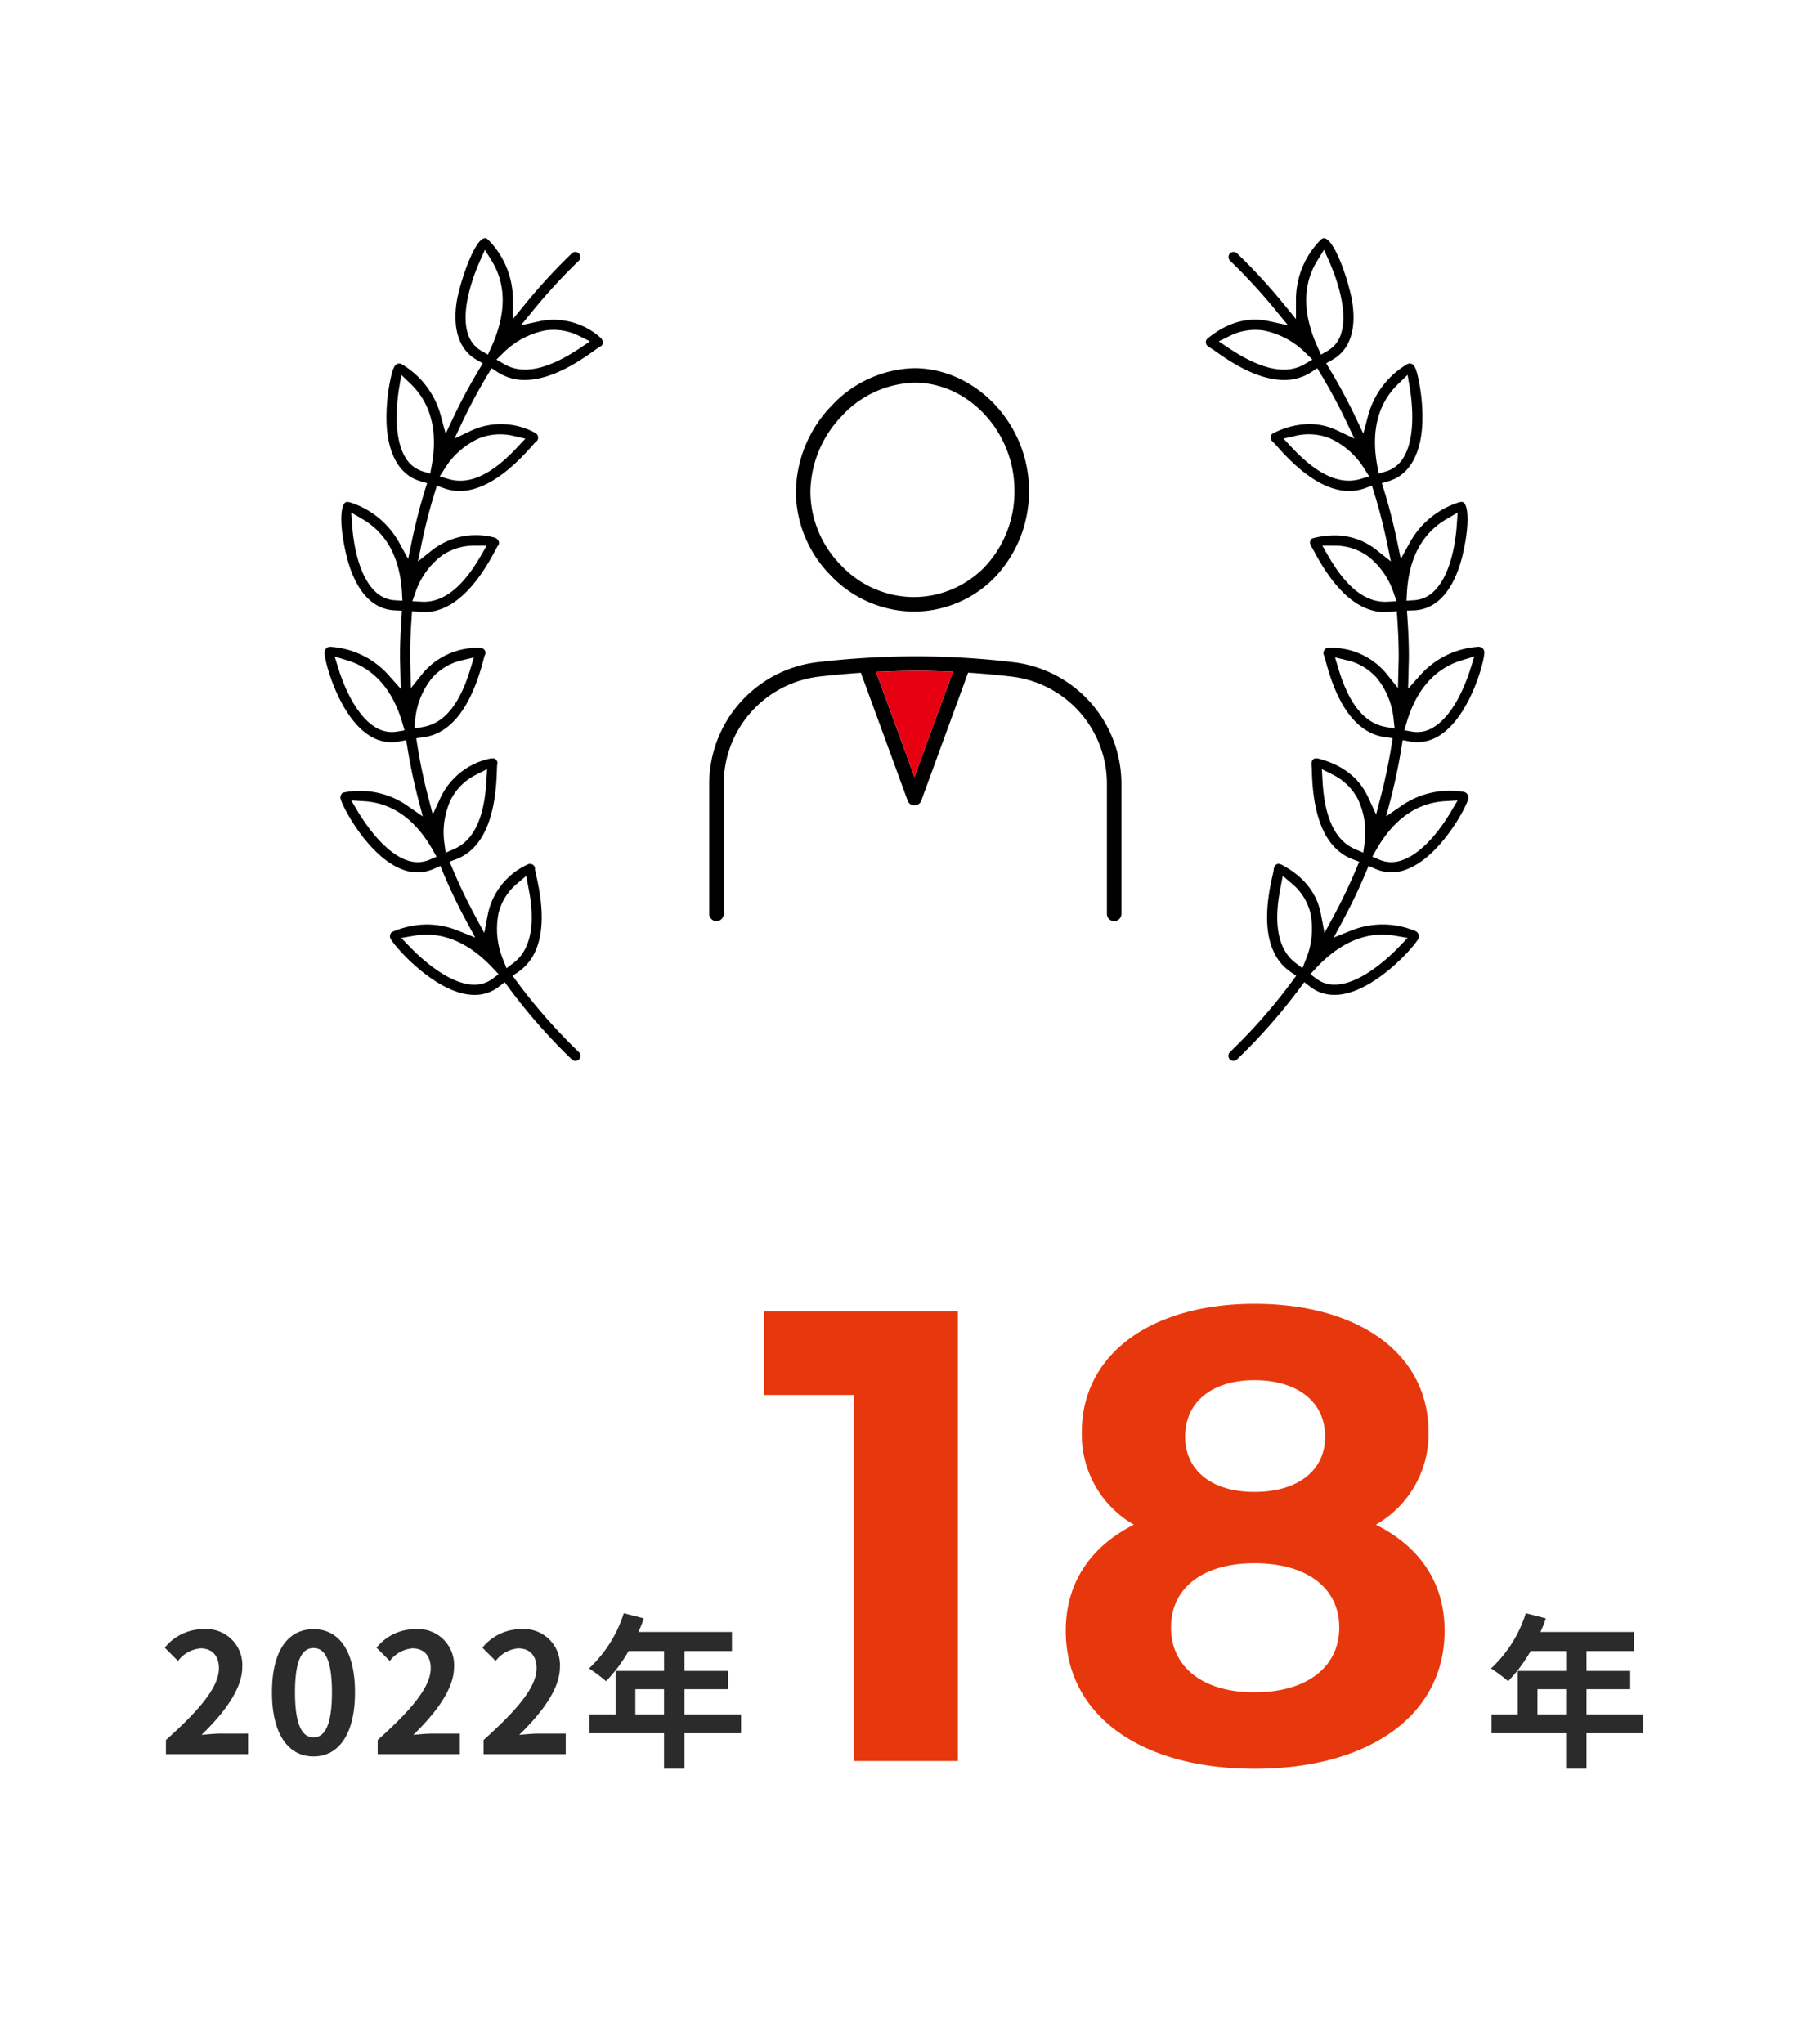
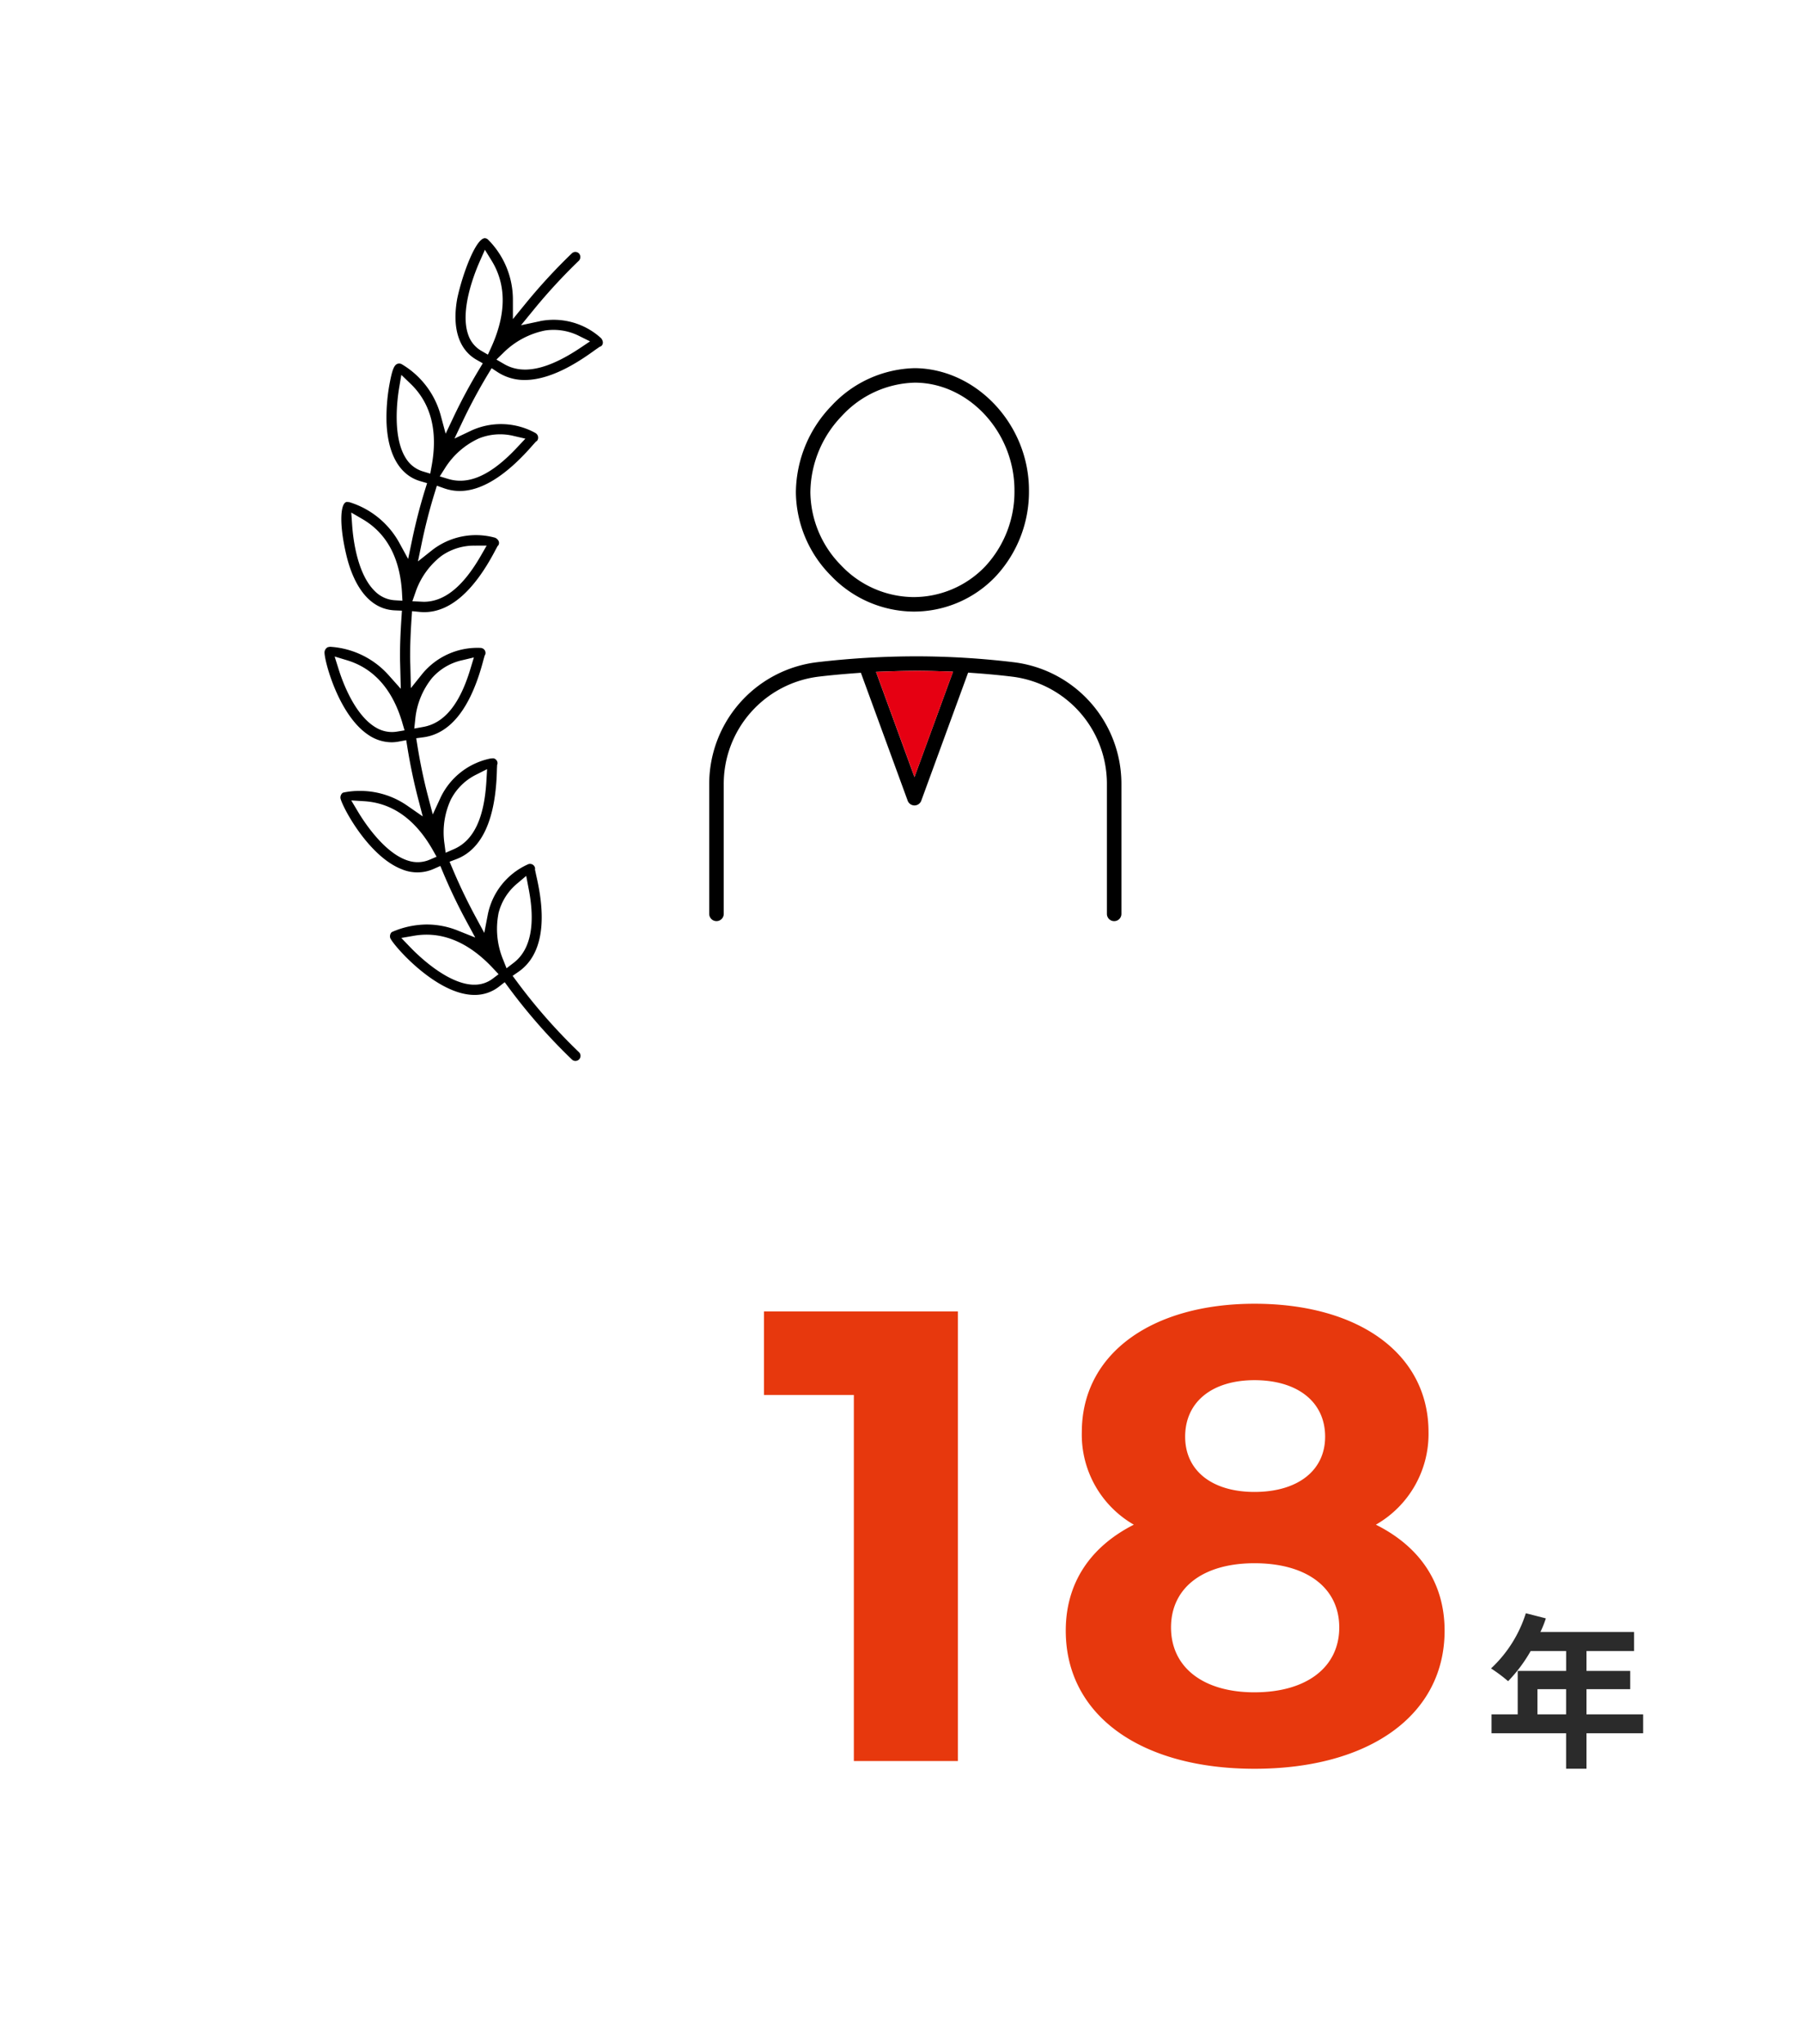
<svg xmlns="http://www.w3.org/2000/svg" width="261" height="296" viewBox="0 0 261 296">
  <defs>
    <clipPath id="a">
      <rect width="261" height="296" transform="translate(881 2075)" fill="#19295b" opacity="0.42" />
    </clipPath>
  </defs>
  <g transform="translate(-881 -2075)" clip-path="url(#a)">
    <path d="M7.68-5.76V-9.408h4.152V-5.76Zm15.312,0H14.784V-9.408H21.12v-2.64H14.784v-2.88h6.888v-2.76H8.112A15.322,15.322,0,0,0,8.9-19.656L6-20.4A18.508,18.508,0,0,1,.96-12.408,22.088,22.088,0,0,1,3.432-10.56,21.569,21.569,0,0,0,6.7-14.928h5.136v2.88H4.824V-5.76H1.032v2.736h10.8V2.112h2.952V-3.024h8.208Z" transform="translate(1096 2329)" fill="#2b2b2b" />
-     <path d="M1.032,0h11.9V-2.976H9.072c-.816,0-1.992.1-2.88.192,3.24-3.168,5.9-6.624,5.9-9.84A5.21,5.21,0,0,0,6.5-18.1a7.2,7.2,0,0,0-5.64,2.688l1.92,1.92a4.6,4.6,0,0,1,3.264-1.824c1.68,0,2.664,1.08,2.664,2.88C8.712-9.7,5.856-6.36,1.032-2.04ZM22.416.336c3.6,0,6-3.168,6-9.288s-2.4-9.144-6-9.144c-3.624,0-6.024,3-6.024,9.144C16.392-2.832,18.792.336,22.416.336Zm0-2.76c-1.536,0-2.688-1.536-2.688-6.528,0-4.968,1.152-6.408,2.688-6.408,1.512,0,2.664,1.44,2.664,6.408C25.08-3.96,23.928-2.424,22.416-2.424ZM31.7,0h11.9V-2.976H39.744c-.816,0-1.992.1-2.88.192,3.24-3.168,5.9-6.624,5.9-9.84A5.21,5.21,0,0,0,37.176-18.1a7.2,7.2,0,0,0-5.64,2.688l1.92,1.92a4.6,4.6,0,0,1,3.264-1.824c1.68,0,2.664,1.08,2.664,2.88,0,2.736-2.856,6.072-7.68,10.392ZM47.04,0h11.9V-2.976H55.08c-.816,0-1.992.1-2.88.192,3.24-3.168,5.9-6.624,5.9-9.84A5.21,5.21,0,0,0,52.512-18.1a7.2,7.2,0,0,0-5.64,2.688l1.92,1.92a4.6,4.6,0,0,1,3.264-1.824c1.68,0,2.664,1.08,2.664,2.88,0,2.736-2.856,6.072-7.68,10.392ZM69.024-5.76V-9.408h4.152V-5.76Zm15.312,0H76.128V-9.408h6.336v-2.64H76.128v-2.88h6.888v-2.76H69.456a15.323,15.323,0,0,0,.792-1.968l-2.9-.744a18.508,18.508,0,0,1-5.04,7.992,22.088,22.088,0,0,1,2.472,1.848,21.569,21.569,0,0,0,3.264-4.368h5.136v2.88H66.168V-5.76H62.376v2.736h10.8V2.112h2.952V-3.024h8.208Z" transform="translate(904 2329)" fill="#2b2b2b" />
    <path d="M.651-65.1v12.09h13.02V0H28.737V-65.1ZM89.28-34.224a15.119,15.119,0,0,0,7.626-13.392c0-11.439-10.23-18.6-25.2-18.6-14.787,0-25.017,7.161-25.017,18.6a15.037,15.037,0,0,0,7.533,13.392c-6.231,3.162-9.858,8.37-9.858,15.345,0,12.276,10.881,20,27.342,20,16.554,0,27.528-7.719,27.528-20C99.231-25.854,95.6-31.062,89.28-34.224ZM71.7-55.149c6.138,0,10.23,3.069,10.23,8.184,0,4.929-4,8-10.23,8-6.138,0-10.044-3.069-10.044-8C61.659-52.08,65.658-55.149,71.7-55.149Zm0,45.2c-7.44,0-12.09-3.627-12.09-9.393s4.65-9.3,12.09-9.3c7.533,0,12.276,3.534,12.276,9.3S79.236-9.951,71.7-9.951Z" transform="translate(991 2330)" fill="#e7380d" />
    <g transform="translate(-20447.998 640.105)">
      <path d="M47.486,43.661h0a16.344,16.344,0,0,0,11.94-5.068A17.981,17.981,0,0,0,64.271,26.1c0-9.5-7.57-17.6-16.536-17.687a16.941,16.941,0,0,0-12.086,5.476,18.241,18.241,0,0,0-5.138,12.52,17.37,17.37,0,0,0,5.053,12.025,16.721,16.721,0,0,0,11.922,5.227M32.61,26.395a16.127,16.127,0,0,1,4.558-11.061,14.841,14.841,0,0,1,10.546-4.822h.123c7.771.074,14.335,7.21,14.332,15.585a15.87,15.87,0,0,1-4.261,11.047A14.344,14.344,0,0,1,47.43,41.56a14.58,14.58,0,0,1-10.365-4.587A15.3,15.3,0,0,1,32.61,26.395" transform="translate(21413.762 1479.792)" />
      <path d="M69.076,27.925a118.972,118.972,0,0,0-14.035-.864,124.04,124.04,0,0,0-14.581.859A17.76,17.76,0,0,0,24.9,45.582V64.356a1.051,1.051,0,0,0,1.79.743A1.037,1.037,0,0,0,27,64.356V45.582A15.658,15.658,0,0,1,40.715,30.006c1.618-.195,3.386-.36,5.406-.51l.745-.054,6.776,18.519a1.049,1.049,0,0,0,1.971,0L62.4,29.419l.743.054c2.079.148,3.936.324,5.684.537A15.641,15.641,0,0,1,82.5,45.582V64.356a1.049,1.049,0,0,0,2.1,0V45.582A17.745,17.745,0,0,0,69.076,27.925M50.411,29.258c1.788-.067,3.256-.1,4.621-.1,1.139,0,2.388.031,3.817.078l1.363.047L54.627,44.544,49.055,29.31Z" transform="translate(21406.822 1502.872)" />
-       <path d="M94.543,80.22l-.092-.031A12.31,12.31,0,0,0,85.364,82.2l-2.2,1.524.674-2.587c.615-2.363,1.139-4.869,1.555-7.447l.159-1,1,.183a5.933,5.933,0,0,0,1.114.116,6.068,6.068,0,0,0,3.4-1.085c4.292-2.875,6.366-10.736,6.321-11.976a.884.884,0,0,0-.436-.687l-.349-.076-.04,0a12.363,12.363,0,0,0-8.432,4.073l-1.79,2,.085-3.39c.013-.432.029-.861.029-1.293,0-1.672-.067-3.455-.213-5.612l-.067-1.011L87.19,53.9c4.453-.188,6.288-4.959,6.986-7.785,1.13-4.6.906-7.686.051-7.91l-.04-.009-.3.009-.081.016A12.391,12.391,0,0,0,86.573,44.1L85.284,46.45l-.548-2.629c-.528-2.531-1.166-5.015-1.9-7.387l-.3-.96.967-.28c3.043-.886,4.789-3.99,4.912-8.738a26.617,26.617,0,0,0-.441-5.357c-.423-2.282-.721-2.916-1.394-2.949a.751.751,0,0,0-.4.112A12.39,12.39,0,0,0,80.547,25.7l-.694,2.6L78.7,25.876c-1.114-2.336-2.359-4.652-3.706-6.888l-.524-.868.886-.5c3.321-1.877,3.365-5.854,2.817-8.866C77.432,5.187,75.505,0,74.131,0h0a.756.756,0,0,0-.434.224A12.3,12.3,0,0,0,70.1,8.946l0,2.768L68.349,9.571A82.835,82.835,0,0,0,61.567,2.2a.746.746,0,0,0-1.045.02.793.793,0,0,0,.025,1.041,82.078,82.078,0,0,1,6.6,7.165l1.792,2.188-2.766-.593c-3.075-.665-6.1.195-8.96,2.587l-.054.06a.758.758,0,0,0,.289,1.058l.8.515c1.8,1.287,6.008,4.3,10.143,4.3a7.081,7.081,0,0,0,3.932-1.15l.857-.559.53.877c1.329,2.206,2.562,4.5,3.661,6.807l1.19,2.506-2.508-1.188a9.334,9.334,0,0,0-4.039-.92,11.762,11.762,0,0,0-5.314,1.4l-.081.06a.756.756,0,0,0,.078,1.061l.6.624c3.775,4.348,7.313,6.552,10.515,6.552a6.892,6.892,0,0,0,2.329-.418l.969-.345.3.982c.727,2.338,1.358,4.8,1.882,7.306l.555,2.674-2.139-1.7a9.545,9.545,0,0,0-6.093-2.065,12.209,12.209,0,0,0-3.13.425l-.1.049c-.233.179-.392.546-.09,1.083l.38.649c3.3,6.288,7.024,9.277,11.009,8.857l1.018-.1.069,1.02c.143,2.1.21,3.86.21,5.534,0,.409-.013.815-.027,1.224l-.081,3.359-1.7-2.119a10.328,10.328,0,0,0-8.338-3.7.829.829,0,0,0-.36.074.777.777,0,0,0-.318,1.016l.224.721c1.77,6.87,4.7,10.618,8.713,11.137l1.009.132-.161,1.007c-.407,2.538-.924,5.015-1.537,7.364l-.7,2.672-1.159-2.506c-1.309-2.831-3.755-4.715-7.331-5.617l-.269-.007-.078.009c-.356.094-.553.416-.517.92l.051.761c.134,7.145,2.119,11.49,5.9,12.925l.958.363-.394.944c-.978,2.332-2.09,4.663-3.312,6.923l-1.32,2.446-.521-2.73c-.589-3.079-2.511-5.491-5.771-7.194l-.329-.087-.043,0c-.277.013-.606.206-.694.774l.007.132-.152.687c-.593,2.625-2.4,10.613,2.562,14.037l.841.582-.609.823a80.782,80.782,0,0,1-8.993,10.231.793.793,0,0,0-.022,1.043.746.746,0,0,0,1.041.02A82.479,82.479,0,0,0,70.7,108.545l.6-.81.8.62a5.678,5.678,0,0,0,3.562,1.222,7.252,7.252,0,0,0,1.1-.085c5.156-.8,10.671-7.1,11.114-8.152a.87.87,0,0,0-.347-.942l-.074-.043a12.312,12.312,0,0,0-9.356-.1L75.57,101.27l1.293-2.4c1.242-2.309,2.376-4.677,3.365-7.042l.389-.931.924.409a5.807,5.807,0,0,0,4.677.06c4.838-1.884,8.628-9.06,8.866-10.275a.881.881,0,0,0-.542-.873m-1.034,1.2-.942,1.6c-1.061,1.8-3.9,6.109-7.326,7.131A4.375,4.375,0,0,1,82.178,90l-1.018-.434.546-.962c2.522-4.446,5.869-6.827,9.949-7.076ZM80.018,87.69l-.17,1.3-1.206-.526C75.792,87.224,74.254,84,73.948,78.6l-.1-1.714,1.531.774a8.213,8.213,0,0,1,3.688,3.569,11.246,11.246,0,0,1,.951,6.458m4.37-16.682-1.3-.23c-3.061-.546-5.3-3.3-6.838-8.423l-.495-1.647,1.674.4a8.212,8.212,0,0,1,4.415,2.62,11.151,11.151,0,0,1,2.4,5.97Zm.284-18.432-1.311.072-.333.009c-2.983,0-5.684-2.173-8.259-6.648l-.857-1.49,1.719.007a8.217,8.217,0,0,1,4.889,1.531,11.169,11.169,0,0,1,3.715,5.276Zm10.7,9.783c-.618,1.976-2.385,6.76-5.451,8.526a4.357,4.357,0,0,1-3.032.568l-1.092-.19.313-1.063c1.421-4.845,4.124-7.9,8.031-9.08l1.788-.544ZM86.107,52.5l.06-1.108c.277-5.053,2.206-8.658,5.735-10.712l1.616-.942L93.386,41.6c-.145,2.068-.763,7.138-3.354,9.582a4.416,4.416,0,0,1-2.817,1.246Zm-.526-20.58a4.382,4.382,0,0,1-2.446,1.857l-1.054.318-.2-1.083c-.938-5.062.085-9.072,3.039-11.916l1.349-1.3.311,1.846c.275,1.633,1.018,7.2-1,10.278M80.705,34.5l-1.255.371c-2.99.888-6.248-.6-9.978-4.589L68.3,29.027l1.669-.387a8.213,8.213,0,0,1,5.1.369A11.4,11.4,0,0,1,80,33.393ZM76.588,13.974a4.249,4.249,0,0,1-1.918,2.35l-.94.542-.45-.985c-2.226-4.854-2.262-9.1-.105-12.6l.985-1.6.763,1.714c.7,1.584,2.911,7.029,1.665,10.58M72.482,17.59l-1.13.653c-2.678,1.557-6.243.839-11.014-2.341l-1.421-.951,1.533-.759a8.164,8.164,0,0,1,5-.812,11.885,11.885,0,0,1,6.1,3.3Zm-.969,86.9-.483,1.217-1.038-.794c-3.663-2.8-2.506-8.9-2.124-10.9l.318-1.672,1.3,1.1a8.106,8.106,0,0,1,2.712,4.3,11.6,11.6,0,0,1-.68,6.744m.662,2.09.747-.8c3.576-3.849,7.467-5.467,11.513-4.768l1.835.316-1.291,1.343c-1.173,1.224-5.294,5.229-9.022,5.426l-.233,0a4.284,4.284,0,0,1-2.672-.857Z" transform="translate(21446.605 1469.38)" />
      <path d="M31.218,12.023l-2.761.589,1.788-2.184a81.324,81.324,0,0,1,6.6-7.165.785.785,0,0,0,.02-1.041.732.732,0,0,0-.528-.228.723.723,0,0,0-.512.206,82.574,82.574,0,0,0-6.787,7.375l-1.752,2.146,0-2.77A12.3,12.3,0,0,0,23.7.224.752.752,0,0,0,23.239,0c-1.314,0-3.254,5.169-4.012,8.734-.779,4.265.222,7.422,2.813,8.888l.884.5-.524.873c-1.349,2.235-2.593,4.551-3.7,6.885l-1.155,2.435-.7-2.6a12.363,12.363,0,0,0-5.634-7.447.75.75,0,0,0-.427-.112h0c-.642.034-.947.7-1.365,2.958a26.909,26.909,0,0,0-.441,5.379c.13,4.735,1.875,7.825,4.912,8.7l.969.282-.3.962c-.736,2.374-1.376,4.86-1.9,7.387l-.548,2.627L10.824,44.1a12.4,12.4,0,0,0-7.239-5.876l-.376-.029-.043.011c-.87.224-1.092,3.238.047,7.892.7,2.835,2.529,7.615,6.988,7.8l1.011.043-.065,1.011c-.143,2.157-.215,3.941-.215,5.612,0,.434.016.87.029,1.3l.087,3.392L9.258,63.248A12.359,12.359,0,0,0,.824,59.171l-.038,0-.273.049-.069.025a.9.9,0,0,0-.443.7c-.043,1.228,2.032,9.1,6.328,11.969a6.025,6.025,0,0,0,3.395,1.085,5.9,5.9,0,0,0,1.117-.119l.994-.186.161,1c.416,2.573.94,5.08,1.557,7.449l.674,2.589-2.2-1.526a11.981,11.981,0,0,0-6.986-2.166,11.123,11.123,0,0,0-2.318.242l-.112.047a.884.884,0,0,0-.3.768c.233,1.2,4.021,8.391,8.861,10.278a5.815,5.815,0,0,0,4.683-.06l.924-.407.387.931c.989,2.361,2.119,4.728,3.365,7.035l1.3,2.4-2.531-1.014a12.046,12.046,0,0,0-4.48-.875,12.747,12.747,0,0,0-5.041,1.083l-.092.065a.862.862,0,0,0-.163.815c.439,1.038,5.959,7.357,11.117,8.147a6.734,6.734,0,0,0,1.1.087,5.652,5.652,0,0,0,3.558-1.222l.8-.622.6.812a82.351,82.351,0,0,0,9.134,10.385.735.735,0,0,0,1.043-.022.74.74,0,0,0-.022-1.041,80.839,80.839,0,0,1-9-10.231l-.609-.823.841-.582c4.959-3.426,3.155-11.41,2.562-14.035l-.163-.763.013-.215-.009-.036a.735.735,0,0,0-.712-.58.8.8,0,0,0-.4.107,10.158,10.158,0,0,0-5.715,7.172L23.14,100.6l-1.318-2.439c-1.217-2.26-2.329-4.589-3.307-6.923l-.4-.944.958-.363c3.775-1.432,5.76-5.84,5.9-13.106L25,76.282l.049-.159.011-.078a.736.736,0,0,0-.548-.716l-.038-.011-.367.018a10.269,10.269,0,0,0-7.268,5.608l-1.159,2.506-.7-2.672c-.613-2.345-1.13-4.822-1.537-7.364l-.161-1,1.007-.134c4.01-.521,6.957-4.33,8.758-11.316l.152-.53.072-.128.029-.074a.727.727,0,0,0-.376-.815.849.849,0,0,0-.374-.087,10.343,10.343,0,0,0-8.338,3.7l-1.7,2.121-.085-3.361c-.013-.409-.027-.812-.027-1.224,0-1.66.069-3.419.21-5.534l.069-1.02,1.016.1a6.856,6.856,0,0,0,.734.043c3.726,0,7.2-3.014,10.309-8.953l.322-.6.105-.114.049-.072c.065-.134.217-.606-.423-1l-.085-.036a10.35,10.35,0,0,0-9.031,1.73l-2.144,1.7.557-2.676c.521-2.506,1.155-4.965,1.884-7.306l.3-.982.969.345a6.9,6.9,0,0,0,2.332.421c3.2,0,6.778-2.247,10.62-6.679l.425-.47.125-.085.067-.063a.761.761,0,0,0-.2-1.058l-.065-.045a10.311,10.311,0,0,0-9.215-.38l-2.508,1.19,1.19-2.506c1.09-2.3,2.323-4.587,3.661-6.809l.53-.875.857.559a7.1,7.1,0,0,0,3.934,1.148c4.155,0,8.443-3.081,10.271-4.4l.6-.416.141-.054.09-.054c.246-.219.345-.631-.022-1.114a10.183,10.183,0,0,0-8.87-2.484m7.255,2.929-1.419.951c-4.768,3.184-8.347,3.9-11.018,2.338l-1.123-.653.933-.906a11.869,11.869,0,0,1,6.093-3.3,8.244,8.244,0,0,1,5.006.812ZM22.469,3.4l.763-1.719.985,1.6c2.153,3.509,2.119,7.747-.1,12.6l-.452.987-.938-.544a4.233,4.233,0,0,1-1.915-2.343c-1.249-3.544.955-9,1.66-10.584m-5.78,31.1.7-1.1a11.394,11.394,0,0,1,4.927-4.381,8.238,8.238,0,0,1,5.106-.369l1.667.387L27.922,30.28c-3.735,4-6.97,5.493-9.982,4.592Zm-4.214-13.4c2.947,2.844,3.97,6.854,3.034,11.913l-.2,1.088-1.056-.32a4.36,4.36,0,0,1-2.441-1.857c-2.016-3.079-1.275-8.644-1-10.278l.311-1.846ZM19.96,61.113l1.674-.4-.5,1.651C19.6,67.477,17.36,70.227,14.3,70.775L13,71.01l.141-1.311a11.189,11.189,0,0,1,2.405-5.972,8.166,8.166,0,0,1,4.41-2.614M11.285,52.5l-1.105-.067A4.415,4.415,0,0,1,7.36,51.184C4.771,48.741,4.153,43.67,4.006,41.6l-.132-1.866,1.616.942c3.529,2.054,5.458,5.659,5.735,10.712Zm-.009,17.7.318,1.072-1.1.183a4.491,4.491,0,0,1-3.016-.571c-3.072-1.77-4.84-6.552-5.453-8.523l-.559-1.781,1.786.539c3.9,1.177,6.608,4.234,8.029,9.08m1.443-17.622.436-1.246a11.192,11.192,0,0,1,3.717-5.276,8.215,8.215,0,0,1,4.892-1.533l1.719-.007-.857,1.49c-2.58,4.475-5.285,6.65-8.264,6.65Zm5.608,28.651a8.216,8.216,0,0,1,3.683-3.565l1.533-.776-.1,1.716C23.133,84,21.6,87.224,18.75,88.468l-1.206.526-.17-1.307a11.268,11.268,0,0,1,.953-6.456m-12.589.3c4.075.248,7.427,2.629,9.949,7.076l.544.964-1.016.434a4.394,4.394,0,0,1-3.061.148c-3.475-1.041-6.485-5.719-7.324-7.131l-.96-1.607Zm5.384,19.8,1.842-.316c4.035-.7,7.935.922,11.5,4.768l.75.8-.877.66a4.273,4.273,0,0,1-2.661.855l-.23,0c-3.73-.195-7.856-4.2-9.033-5.424ZM25.2,97.759a8.121,8.121,0,0,1,2.714-4.312l1.3-1.1.32,1.676c.38,2,1.535,8.1-2.128,10.9l-1.041.8-.481-1.215a11.638,11.638,0,0,1-.68-6.742" transform="translate(21376 1469.38)" />
      <path d="M41.674,28c-1.365,0-2.833.034-4.621.1L35.7,28.15l5.572,15.234,5.585-15.261-1.363-.047c-1.43-.047-2.678-.074-3.817-.078" transform="translate(21420.182 1504.032)" fill="#e60012" />
    </g>
  </g>
</svg>